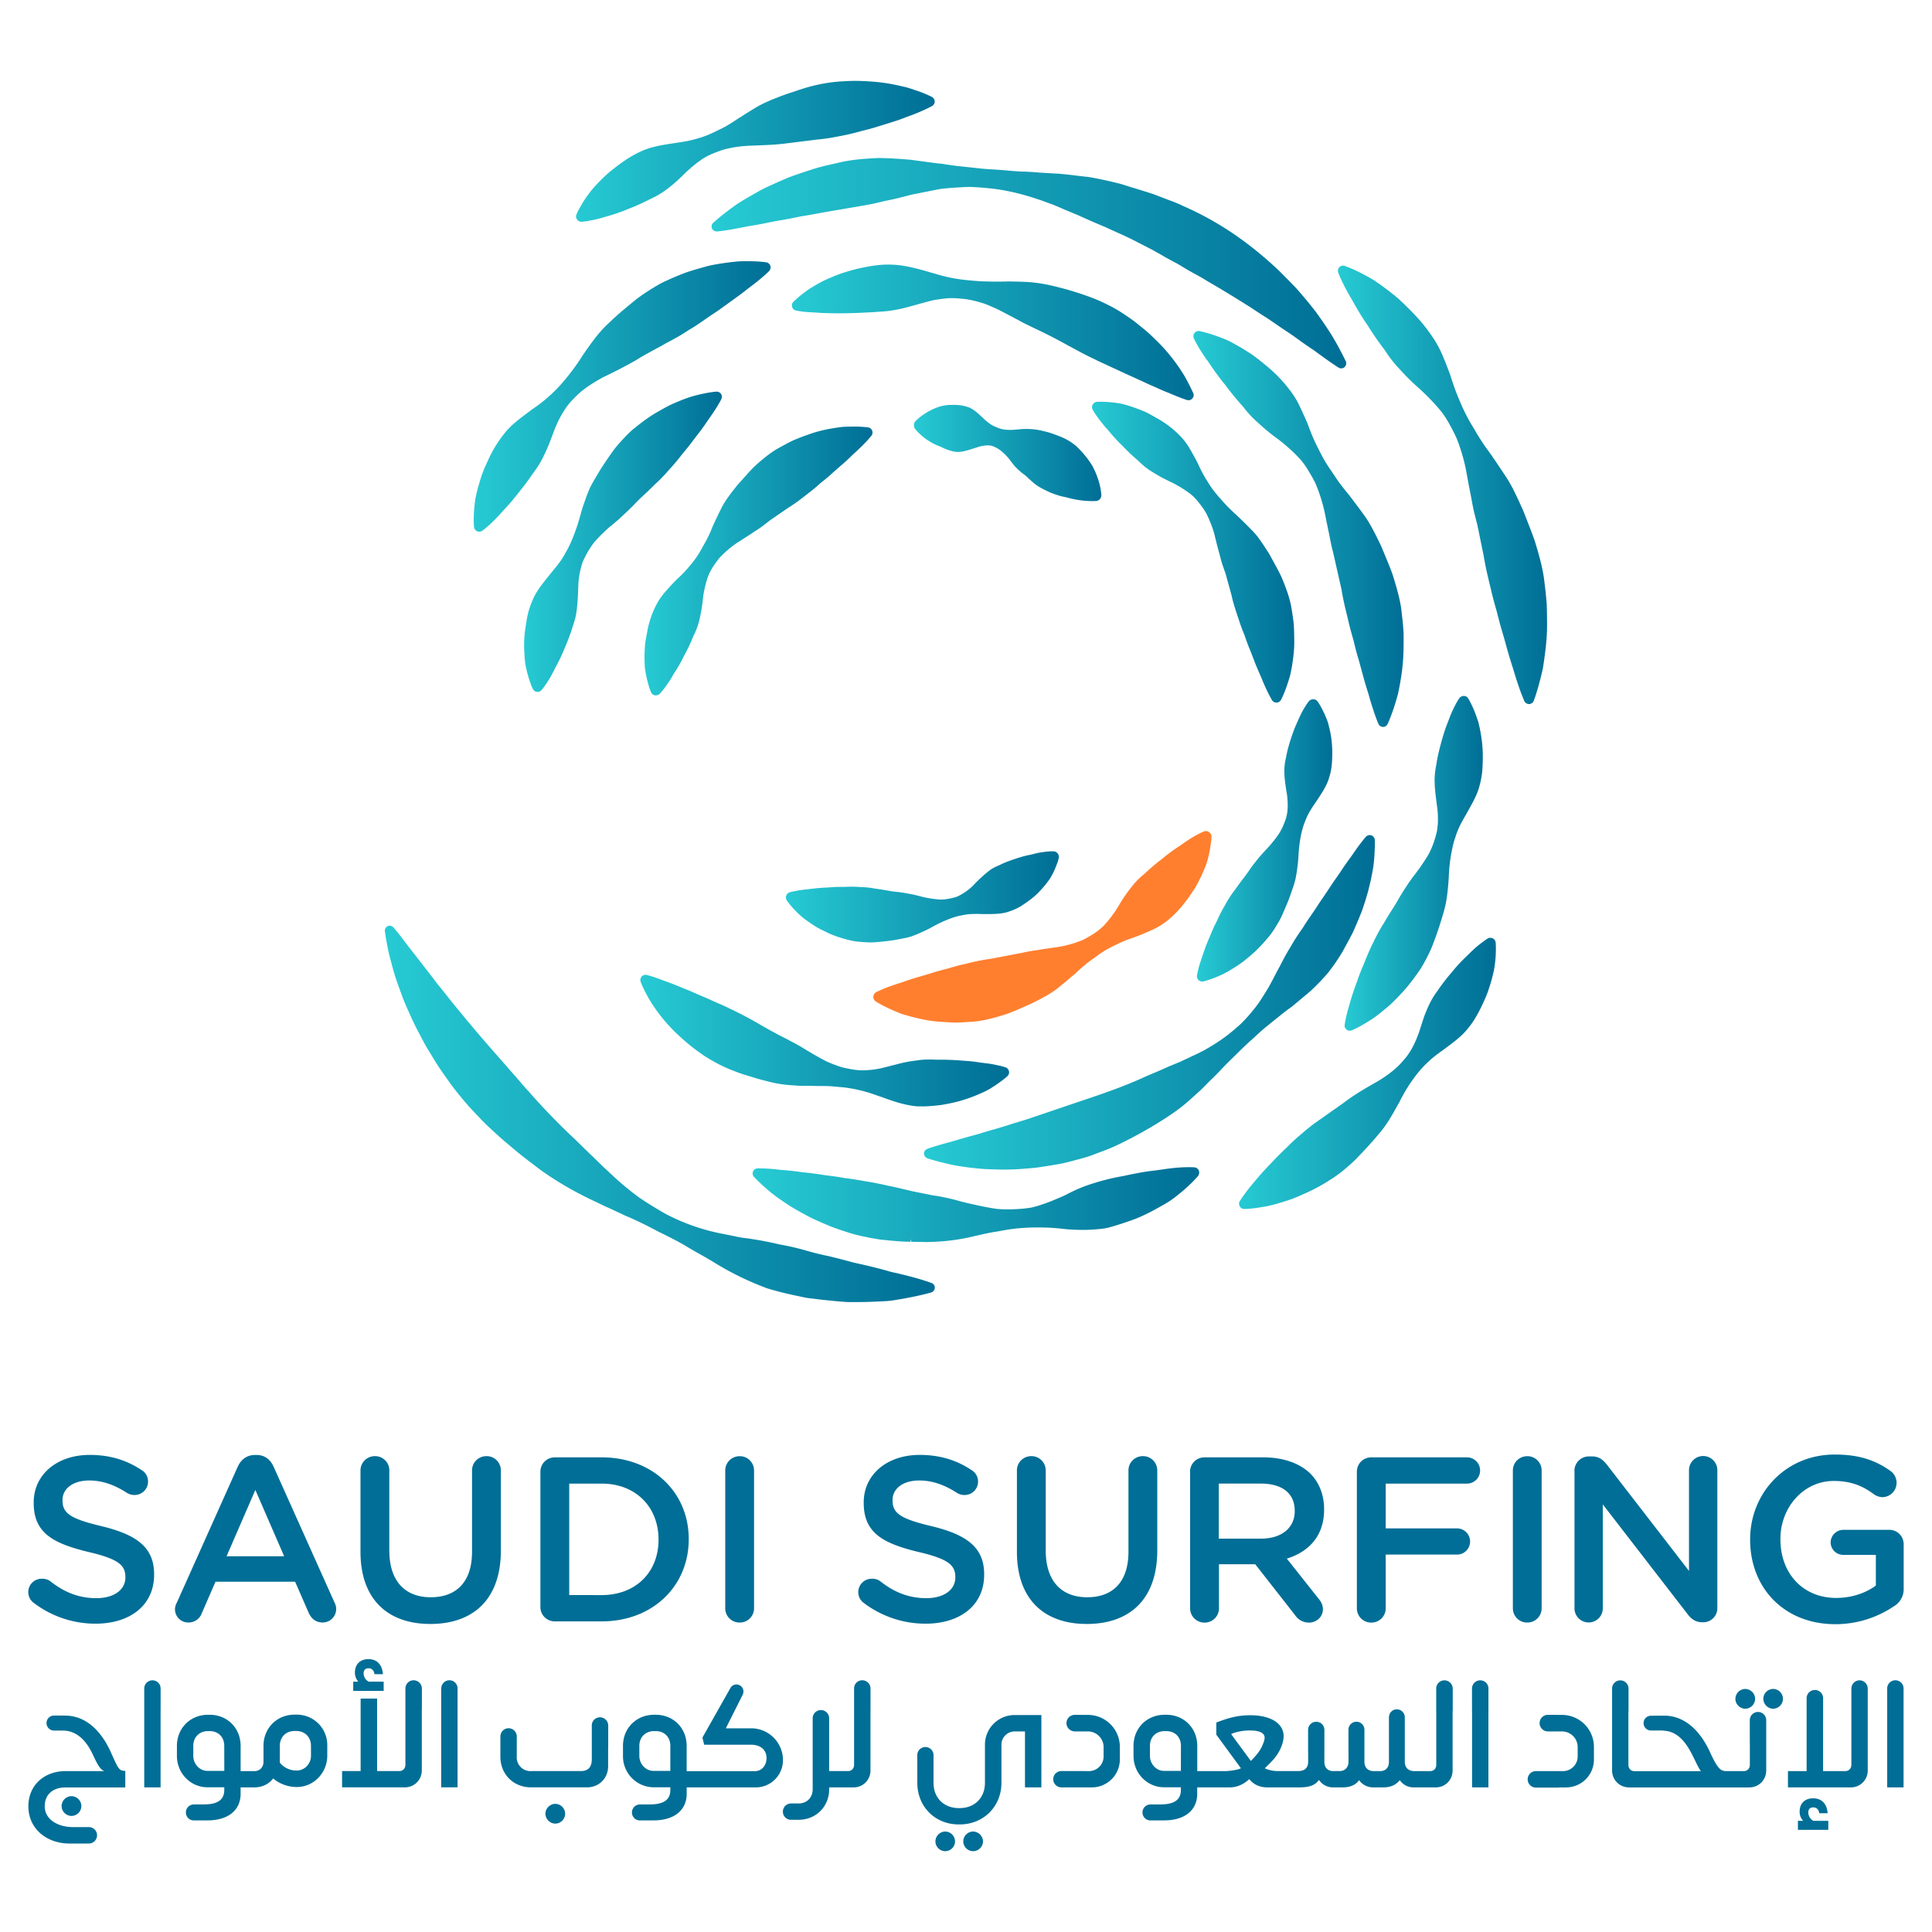
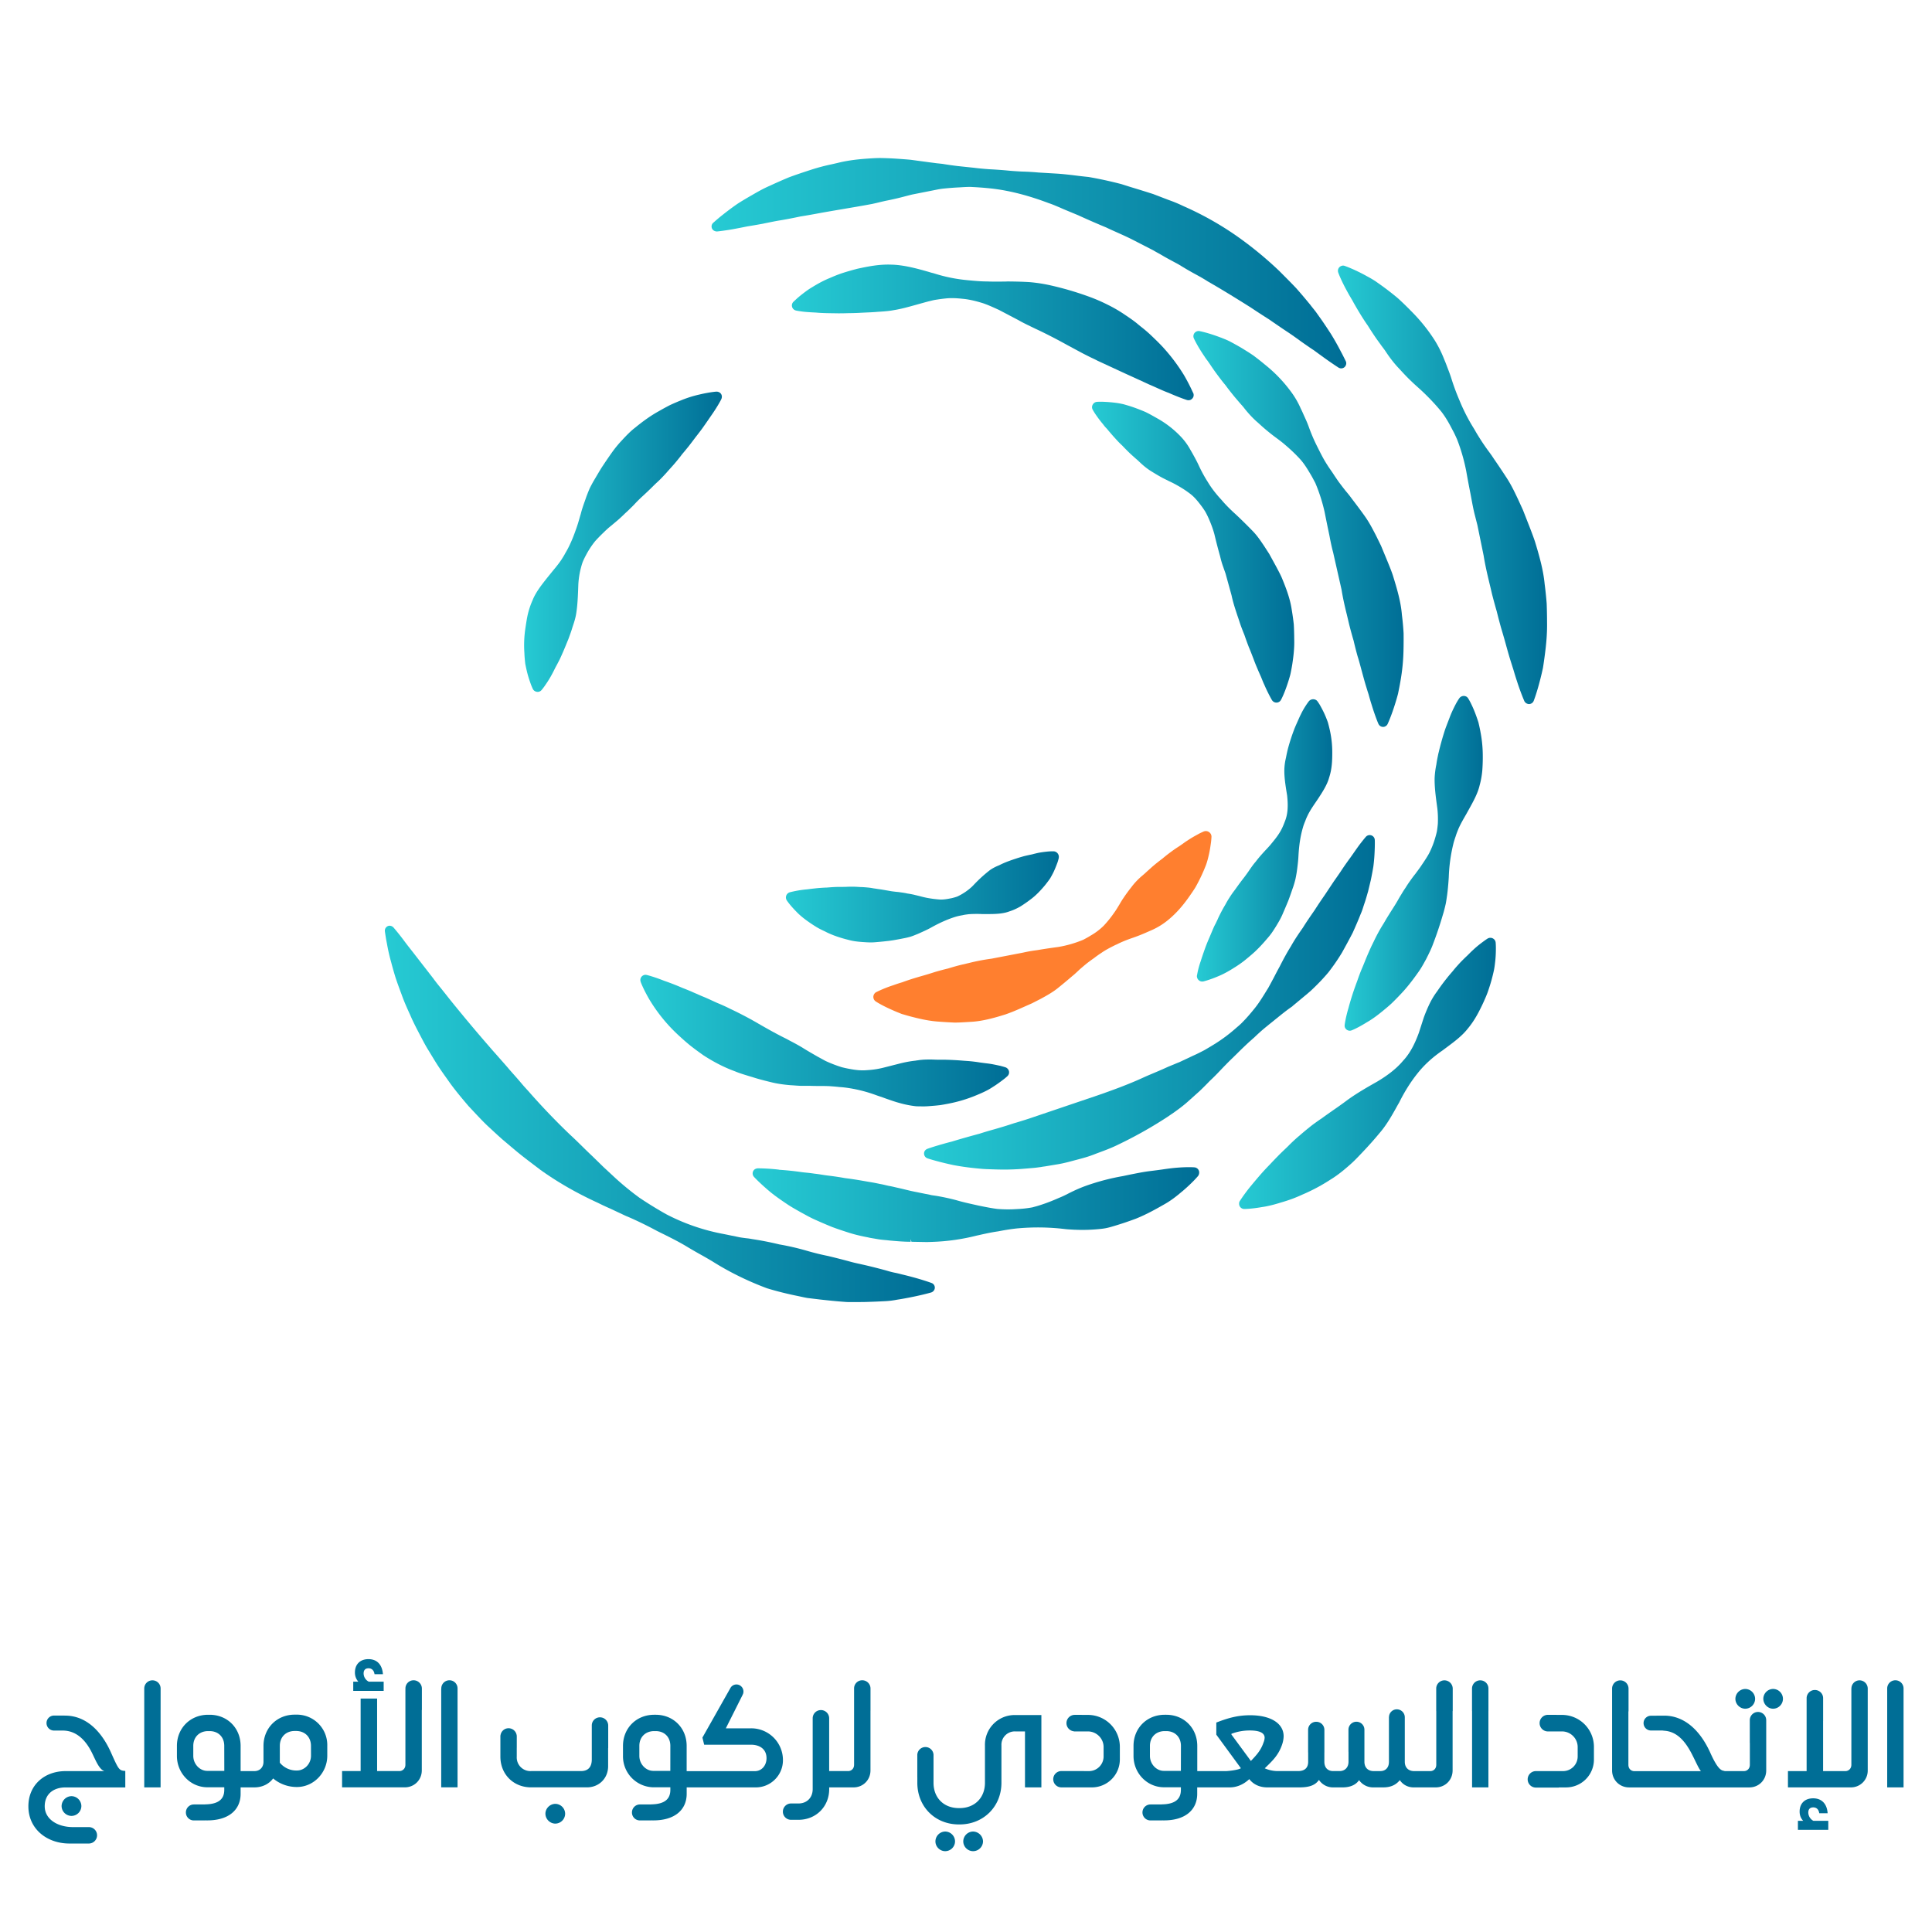
<svg xmlns="http://www.w3.org/2000/svg" xml:space="preserve" width="68" height="68">
  <linearGradient id="a" x1="292.276" x2="304.897" y1="-298.325" y2="-298.325" gradientTransform="matrix(1 0 0 -1 -272 -293)" gradientUnits="userSpaceOnUse">
    <stop offset=".005" stop-color="#26cad3" />
    <stop offset="1" stop-color="#006e96" />
  </linearGradient>
-   <path fill="url(#a)" d="M20.463 7.805h.013s.064-.004.182-.022c.104-.018.264-.044.455-.097l.114-.031c.16-.047.341-.098.532-.164.119-.043.243-.088.366-.143.134-.048.269-.108.408-.171q.12-.053.24-.114l.184-.09a3 3 0 0 0 .444-.261 5 5 0 0 0 .61-.519c.078-.075.155-.152.241-.227.161-.145.31-.261.459-.361.141-.095.303-.176.518-.255q.139-.054.274-.094.146-.037.294-.064c.202-.035.408-.058.607-.064l.123-.005c.388-.015.754-.026 1.112-.072l1.142-.142c.368-.031.708-.103 1.039-.17l.029-.007a8 8 0 0 0 .485-.124q.238-.057.46-.122l.274-.085q.285-.086.533-.169.181-.063.342-.128a4 4 0 0 0 .29-.109c.354-.141.561-.257.572-.263a.2.2 0 0 0 .073-.073.185.185 0 0 0-.077-.247 4 4 0 0 0-.589-.239q-.138-.05-.317-.102c-.111-.026-.235-.056-.367-.082a6 6 0 0 0-.896-.121 8 8 0 0 0-.521-.022c-.186 0-.376.012-.536.021a5.7 5.7 0 0 0-1.164.208c-.16.045-.321.101-.482.156l-.109.034c-.098.032-.195.068-.299.104l-.297.116c-.18.075-.392.166-.593.283-.187.113-.375.229-.554.346-.077.044-.152.095-.226.144l-.052.034q-.136.087-.271.164a5 5 0 0 1-.292.146q-.129.064-.262.123c-.161.071-.341.13-.568.189-.176.047-.37.082-.596.112l-.035.006c-.39.059-.797.118-1.139.262-.377.16-.683.374-.914.549-.127.098-.249.192-.358.289a7 7 0 0 0-.31.304 3.7 3.7 0 0 0-.447.548c-.107.157-.182.297-.241.402-.049.099-.074.158-.074.158a.2.2 0 0 0-.017.085c.009.1.091.176.188.176m0-.093v.002z" />
  <linearGradient id="b" x1="285.546" x2="304.903" y1="-332.206" y2="-332.206" gradientTransform="matrix(1 0 0 -1 -272 -293)" gradientUnits="userSpaceOnUse">
    <stop offset=".005" stop-color="#26cad3" />
    <stop offset="1" stop-color="#006e96" />
  </linearGradient>
  <path fill="url(#b)" d="M32.79 45.158c-.015-.005-.385-.146-1.04-.302l-.083-.021a3 3 0 0 0-.181-.041 3 3 0 0 1-.271-.07 18 18 0 0 0-.924-.231c-.122-.027-.25-.054-.377-.09a24 24 0 0 0-.773-.197 9 9 0 0 1-.728-.179 9 9 0 0 0-.984-.228 11 11 0 0 0-.961-.188 2 2 0 0 0-.208-.03c-.096-.013-.199-.024-.295-.047l-.511-.104a7.2 7.2 0 0 1-2.01-.696 14 14 0 0 1-.934-.575 10 10 0 0 1-.864-.707l-.405-.376-.399-.389a22 22 0 0 1-.347-.336c-.147-.144-.292-.287-.439-.421a24 24 0 0 1-1.453-1.519l-.165-.181-.166-.195-.113-.13-.212-.239c-.127-.153-.258-.297-.386-.443l-.245-.277-.098-.114a54 54 0 0 1-1.042-1.233q-.262-.317-.493-.611l-.182-.228q-.142-.172-.265-.34l-.727-.937q-.162-.204-.282-.365a8 8 0 0 0-.377-.473.19.19 0 0 0-.154-.062.176.176 0 0 0-.149.197s.013.1.044.285l.027.144c.032.172.073.388.145.639q.064.248.156.551c.063.192.139.398.226.631.083.234.194.479.297.705.105.247.234.491.379.767l.07.133q.071.135.148.265l.242.397c.138.23.291.449.457.68l.101.144c.2.275.424.543.66.819q.093.097.182.194c.184.195.374.401.583.587q.137.129.279.258l.134.12c.143.12.288.245.433.365.206.175.427.344.642.507q.132.099.266.202c.613.439 1.281.822 2.041 1.17q.21.105.416.194l.526.247.045.02.066.027q.507.221 1.02.498l.184.091c.269.133.544.271.801.422q.266.161.531.309.217.12.427.246c.582.367 1.226.687 1.92.946.3.092.612.172.958.246l.159.033c.103.022.201.045.305.063l.447.054c.294.032.573.062.835.08q.12.012.243.01l.279-.001q.134 0 .258-.003.364-.011.672-.028a3 3 0 0 0 .43-.053q.068-.01.138-.022c.663-.115 1.041-.228 1.058-.232a.19.19 0 0 0 .114-.107.173.173 0 0 0-.101-.225" />
  <linearGradient id="c" x1="315.613" x2="324.652" y1="-330.778" y2="-330.778" gradientTransform="matrix(1 0 0 -1 -272 -293)" gradientUnits="userSpaceOnUse">
    <stop offset=".005" stop-color="#26cad3" />
    <stop offset="1" stop-color="#006e96" />
  </linearGradient>
  <path fill="url(#c)" d="M52.617 33.097a.19.19 0 0 0-.258-.063s-.052.032-.142.098c-.086.064-.214.158-.354.289q-.074.066-.15.144l-.074.073a7 7 0 0 0-.253.25c-.083.092-.172.188-.252.291a7 7 0 0 0-.545.704 2.7 2.7 0 0 0-.265.43c-.07.145-.14.306-.21.496l-.175.542c-.101.274-.264.675-.556.984-.266.32-.625.563-.909.733-.322.182-.698.396-1.033.637a15 15 0 0 1-.546.39c-.124.088-.251.176-.371.265l-.062.041c-.131.091-.257.18-.377.278q-.165.132-.319.266l-.077.065a6 6 0 0 0-.358.337l-.119.114q-.11.104-.213.208-.157.16-.299.312-.144.147-.271.288c-.166.188-.309.36-.429.505-.234.291-.355.489-.365.502a.16.16 0 0 0-.022.095c0 .1.081.181.181.181h.003c.01 0 .241 0 .62-.067.193-.027.414-.081.676-.163a6 6 0 0 0 .4-.131q.17-.064.348-.146l.076-.033a6.4 6.4 0 0 0 .91-.493q.219-.133.462-.332c.172-.143.313-.266.44-.396.25-.257.544-.567.82-.903.261-.298.46-.659.653-1.008l.045-.077q.285-.576.652-1.033c.238-.298.523-.557.869-.795l.161-.12c.266-.198.538-.402.73-.649.238-.283.397-.594.534-.886l.031-.068c.054-.122.106-.238.146-.354a6 6 0 0 0 .216-.771c.021-.113.032-.216.043-.313.02-.195.021-.353.021-.46-.001-.111-.007-.172-.007-.174a.2.2 0 0 0-.026-.083" />
  <linearGradient id="d" x1="319.091" x2="326.45" y1="-310.063" y2="-310.063" gradientTransform="matrix(1 0 0 -1 -272 -293)" gradientUnits="userSpaceOnUse">
    <stop offset=".005" stop-color="#26cad3" />
    <stop offset="1" stop-color="#006e96" />
  </linearGradient>
  <path fill="url(#d)" d="M54.438 21.241a14 14 0 0 0-.072-.691c-.048-.499-.192-1-.336-1.475-.059-.181-.131-.365-.199-.542l-.227-.579-.169-.371c-.109-.229-.231-.491-.389-.737a25 25 0 0 0-.46-.688 5 5 0 0 0-.195-.279l-.047-.064a8 8 0 0 1-.226-.332c-.072-.114-.144-.227-.208-.343l-.029-.049a6.5 6.5 0 0 1-.51-.994 8 8 0 0 1-.271-.723 5 5 0 0 0-.131-.373l-.041-.108q-.046-.126-.099-.249a4 4 0 0 0-.333-.668 6 6 0 0 0-.849-1.047l-.017-.019q-.208-.21-.409-.395c-.147-.127-.297-.242-.43-.344a13 13 0 0 0-.39-.28 4 4 0 0 0-.305-.177l-.046-.026c-.429-.231-.71-.325-.721-.329a.16.16 0 0 0-.117.001.181.181 0 0 0-.11.233c.003.012.104.289.34.71q.042.078.091.159c.035.061.072.119.107.188q.104.185.229.391c.084.136.174.279.272.417q.143.23.31.472l.188.26c.054.071.111.145.161.225.133.197.264.365.404.516l.058.062c.133.145.271.294.423.436.07.069.146.136.219.202q.162.144.318.299c.196.196.361.378.503.552.159.202.283.426.393.64.062.11.115.227.165.34a6.49 6.49 0 0 1 .323 1.118q.07.397.146.778l.036.191c.035.188.071.385.119.571l.092.361.22 1.074c.056.35.135.685.212 1.003q.043.175.082.347.083.324.168.616.075.303.155.589.091.302.167.578.064.235.127.448.072.233.137.435.059.203.115.373c.145.453.264.716.27.733a.19.19 0 0 0 .163.104.18.18 0 0 0 .166-.112c.005-.013.109-.276.229-.75q.047-.18.096-.406.035-.217.068-.471c.046-.35.084-.729.077-1.145a19 19 0 0 0-.013-.656" />
  <linearGradient id="e" x1="297.047" x2="319.378" y1="-302.267" y2="-302.267" gradientTransform="matrix(1 0 0 -1 -272 -293)" gradientUnits="userSpaceOnUse">
    <stop offset=".005" stop-color="#26cad3" />
    <stop offset="1" stop-color="#006e96" />
  </linearGradient>
  <path fill="url(#e)" d="M32.062 5.625c-.181-.018-.361-.029-.54-.042a11 11 0 0 0-.536-.021c-.184 0-.371.015-.521.025-.393.03-.708.078-.988.149l-.206.047a7 7 0 0 0-.697.183l-.135.044c-.235.077-.456.151-.672.232-.241.1-.461.199-.701.309-.208.091-.397.2-.566.297l-.041.024q-.276.157-.497.298c-.272.188-.475.35-.641.483-.142.12-.217.188-.217.188a.17.17 0 0 0-.058.147c.008.089.084.159.192.159 0 0 .103-.009.288-.037.167-.022.401-.065.779-.142q.247-.039.54-.093.09-.019.186-.038c.137-.028.276-.057.434-.082q.338-.057.702-.135c.249-.039.511-.087.778-.137q.324-.057.667-.115c.345-.059.704-.118 1.074-.188q.134-.028.269-.062l.201-.047a10 10 0 0 0 .723-.167c.083-.021.169-.045.254-.063l.844-.167c.061-.013.125-.023.175-.03q.27-.03.54-.045l.144-.008c.132-.008.264-.017.399-.008.199.01.374.023.54.04.651.059 1.368.235 2.14.528.127.041.253.097.378.149l.136.06q.255.107.508.211c.405.185.717.319 1 .436.129.063.258.119.387.177.202.091.391.175.576.271l.689.354q.111.066.224.126l.152.089q.144.082.289.159l.081.044.133.071.21.127q.188.113.378.216c.154.084.306.168.451.262.537.308 1.037.619 1.502.911q.342.228.663.431.31.216.596.407c.156.101.299.204.434.3l.086.063c.162.114.313.221.453.311.266.196.482.352.633.454.152.105.238.159.242.161a.18.18 0 0 0 .166.008.18.18 0 0 0 .09-.101.17.17 0 0 0-.004-.133s-.043-.09-.129-.258l-.039-.072a9 9 0 0 0-.354-.629 18 18 0 0 0-.318-.478l-.188-.264c-.043-.063-.093-.121-.142-.183-.023-.031-.052-.062-.075-.097l-.077-.093a17 17 0 0 0-.424-.497c-.185-.197-.388-.398-.6-.611a13 13 0 0 0-1.491-1.224 11 11 0 0 0-1.882-1.056 5 5 0 0 0-.526-.218l-.534-.205q-.406-.13-.805-.25l-.312-.099c-.41-.107-.788-.188-1.161-.252q-.17-.017-.343-.038c-.274-.034-.554-.069-.835-.084l-.583-.035a9 9 0 0 0-.584-.034q-.297-.014-.592-.044a17 17 0 0 0-.549-.037 10 10 0 0 1-.563-.054l-.55-.058a12 12 0 0 1-.544-.078l-.208-.022c-.117-.016-.229-.029-.348-.046z" />
  <linearGradient id="f" x1="298.49" x2="314.207" y1="-335.397" y2="-335.397" gradientTransform="matrix(1 0 0 -1 -272 -293)" gradientUnits="userSpaceOnUse">
    <stop offset=".005" stop-color="#26cad3" />
    <stop offset="1" stop-color="#006e96" />
  </linearGradient>
  <path fill="url(#f)" d="M42.04 41.087s-.255-.025-.747.024q-.172.019-.379.05-.198.028-.421.055c-.238.028-.489.08-.756.133l-.213.045a8 8 0 0 0-1.133.284 5 5 0 0 0-.609.242q-.098.046-.197.097l-.11.055a3 3 0 0 1-.201.089l-.114.049a6 6 0 0 1-.655.239l-.168.046a3.78 3.78 0 0 1-.524.059 4.6 4.6 0 0 1-.715-.004c-.221-.028-.448-.075-.667-.12l-.057-.013c-.266-.059-.486-.107-.716-.175a8 8 0 0 0-.716-.154l-.154-.022-.008-.003q-.011-.001-.01-.002l-.518-.105c-.163-.03-.31-.068-.452-.102q-.106-.026-.211-.049l-.106-.024q-.11-.027-.211-.044l-.129-.03a3 3 0 0 0-.188-.039q-.18-.04-.36-.068l-.259-.045a12 12 0 0 0-.592-.089 10 10 0 0 0-.563-.085 6 6 0 0 1-.281-.04 4 4 0 0 0-.232-.032q-.134-.02-.26-.033a4 4 0 0 1-.214-.024 10 10 0 0 0-.757-.079l-.035-.007a7 7 0 0 0-.729-.045q-.007 0-.013.002a.2.2 0 0 0-.109.043.18.18 0 0 0-.06.125.18.18 0 0 0 .046.13c.008.01.189.207.546.509.195.164.442.333.683.493.142.091.3.178.442.258l.021.011c.153.084.313.174.486.249.181.081.367.161.568.243.207.078.42.147.621.211.208.065.43.115.645.156l.036.009c.084.018.17.029.255.045l.102.017q.12.017.246.026l.126.014c.229.021.491.044.738.044v-.091l.028.091.543.01h.004l.192-.006a7.3 7.3 0 0 0 1.556-.221l.098-.021c.227-.052.438-.097.657-.128.275-.053.505-.09.734-.11a8 8 0 0 1 1.459.011l.12.013q.126.016.252.021l.117.007c.084.002.163.006.246.006h.047c.253 0 .464-.016.651-.036.106-.011.212-.03.338-.066a11.714 11.714 0 0 0 .889-.294c.358-.144.675-.32.969-.488.275-.151.476-.318.648-.463l.03-.024c.349-.298.528-.514.535-.522a.2.2 0 0 0 .041-.104.18.18 0 0 0-.166-.204" />
  <linearGradient id="g" x1="319.325" x2="324.187" y1="-323.387" y2="-323.387" gradientTransform="matrix(1 0 0 -1 -272 -293)" gradientUnits="userSpaceOnUse">
    <stop offset=".005" stop-color="#26cad3" />
    <stop offset="1" stop-color="#006e96" />
  </linearGradient>
  <path fill="url(#g)" d="M50.574 29.262q-.03.131-.07.262a3 3 0 0 1-.207.515c-.082.15-.185.298-.281.442l-.028.041q-.091.127-.185.251a4 4 0 0 0-.166.223q-.087.12-.16.239l-.037.055q-.062.092-.116.186a4 4 0 0 0-.122.206q-.077.134-.16.263c-.097.154-.194.304-.283.456q-.05.089-.106.176a6 6 0 0 0-.303.563l-.072.146q-.141.304-.256.594-.05.124-.104.249a7 7 0 0 0-.144.387q-.07.187-.129.358a10 10 0 0 0-.185.611c-.102.345-.13.572-.131.582a.2.2 0 0 0 .008.096c.03.07.097.115.174.115a.2.2 0 0 0 .067-.015c.011-.003.217-.086.532-.283.159-.09.335-.214.552-.392.099-.082.207-.169.311-.266a9 9 0 0 0 .312-.316c.203-.211.408-.466.629-.781.104-.142.185-.292.284-.473.082-.165.171-.336.238-.52a13 13 0 0 0 .345-1.025l.03-.099q.041-.149.075-.302c.02-.102.033-.204.049-.311l.016-.132q.026-.241.041-.489a5.7 5.7 0 0 1 .16-1.169c.022-.093.052-.18.083-.271.027-.09.063-.177.097-.262.074-.169.172-.338.27-.508l.089-.16c.158-.285.323-.578.389-.871.045-.163.075-.331.092-.516q.016-.22.017-.427v-.051a4.5 4.5 0 0 0-.077-.853c-.022-.128-.05-.247-.076-.36q-.051-.157-.1-.288a4 4 0 0 0-.178-.409 2 2 0 0 0-.084-.149.2.2 0 0 0-.05-.054.193.193 0 0 0-.262.051s-.035.049-.094.149a5 5 0 0 0-.192.393c-.036.086-.07.182-.109.28-.038.101-.081.206-.118.319a10 10 0 0 0-.211.757l-.013.051c-.025.125-.054.253-.07.381a3 3 0 0 0-.061.479c-.006.307.037.636.084.983l.011.082q.03.254.018.542-.012.138-.033.269" />
  <linearGradient id="h" x1="288.673" x2="299.126" y1="-306.954" y2="-306.954" gradientTransform="matrix(1 0 0 -1 -272 -293)" gradientUnits="userSpaceOnUse">
    <stop offset=".005" stop-color="#26cad3" />
    <stop offset="1" stop-color="#006e96" />
  </linearGradient>
-   <path fill="url(#h)" d="M16.718 18.636a.18.18 0 0 0 .152.077.2.2 0 0 0 .106-.033c.009-.007.219-.157.502-.454q.062-.063.127-.137l.101-.111c.082-.087.17-.179.259-.284q.13-.152.258-.318.138-.17.286-.364.108-.143.213-.299l.073-.104c.115-.152.209-.3.29-.457q.044-.088.089-.184l.033-.072q.063-.131.119-.271l.218-.572c.137-.321.338-.727.664-1.037.288-.313.665-.544 1.025-.741.438-.209.818-.406 1.164-.604.214-.138.439-.257.655-.376q.207-.109.398-.219l.022-.012c.171-.09.333-.175.488-.269.083-.049.161-.102.236-.15l.033-.021q.104-.061.202-.122.24-.155.439-.298l.144-.099q.138-.088.271-.18l.72-.52c.109-.079.213-.159.304-.233l.108-.082q.083-.061.152-.116c.316-.246.493-.425.504-.436a.2.2 0 0 0 .048-.099.184.184 0 0 0-.152-.207 4.4 4.4 0 0 0-.639-.037l-.098-.001q-.132 0-.284.009c-.125.014-.258.026-.401.047s-.296.043-.454.074c-.123.022-.246.058-.375.093l-.215.062c-.14.041-.284.084-.431.14-.161.062-.339.135-.544.227-.091.042-.184.083-.281.134q-.135.077-.271.159c-.198.122-.374.24-.557.375-.336.273-.683.555-1.006.871-.32.289-.576.653-.825 1.006l-.064.094a8 8 0 0 1-.806 1.073 5.3 5.3 0 0 1-.986.848l-.179.135c-.289.216-.585.438-.793.708a4.3 4.3 0 0 0-.591.972l-.044.096a4 4 0 0 0-.155.369c-.054.154-.097.306-.137.445a8 8 0 0 0-.097.398 5 5 0 0 0-.042.343c-.038.411-.01.667-.009.68a.2.2 0 0 0 .033.084" />
  <linearGradient id="i" x1="304.523" x2="320.391" y1="-328.28" y2="-328.28" gradientTransform="matrix(1 0 0 -1 -272 -293)" gradientUnits="userSpaceOnUse">
    <stop offset=".005" stop-color="#26cad3" />
    <stop offset="1" stop-color="#006e96" />
  </linearGradient>
  <path fill="url(#i)" d="M43.553 37.07q.202-.202.419-.402c.059-.05.114-.103.177-.156a5 5 0 0 1 .171-.16c.114-.106.239-.206.36-.305l.186-.15c.183-.147.354-.288.541-.422l.087-.061-.002-.004.022-.017.37-.308q.126-.103.253-.214c.259-.243.452-.449.619-.648q.273-.352.481-.7c.114-.206.235-.425.374-.694.103-.23.2-.451.281-.66.047-.102.077-.203.107-.298l.037-.109q.037-.111.067-.218l.05-.173.094-.391q.055-.264.091-.484c.039-.298.045-.529.05-.684.004-.161 0-.248 0-.248a.18.18 0 0 0-.062-.128.18.18 0 0 0-.252.017s-.057.064-.156.191c-.083.103-.186.251-.315.436l-.08.113q-.126.17-.268.379-.133.204-.302.439l-.331.498q-.175.25-.354.529l-.015.021c-.136.197-.271.391-.396.593-.142.203-.29.418-.417.647-.131.21-.262.446-.398.717a11 11 0 0 0-.192.362c-.071.134-.144.271-.212.394l-.044.07c-.143.233-.291.477-.461.681a7 7 0 0 1-.297.346l-.148.153c-.05.048-.104.094-.172.152a5.6 5.6 0 0 1-.735.554q-.197.123-.398.238-.134.07-.271.137-.077.035-.149.068l-.422.199-.437.181q-.21.097-.421.185c-.141.061-.281.117-.421.181-.567.261-1.144.468-1.628.636l-2.268.768c-.199.07-.396.129-.589.188l-.091.026c-.246.083-.48.152-.706.217-.176.049-.347.099-.502.15-.377.101-.703.194-.963.274-.541.14-.86.252-.875.26a.18.18 0 0 0-.107.106.18.18 0 0 0 .109.227c.014.005.329.112.905.236q.462.09 1.057.138l.1.006c.201.007.415.016.641.016.232 0 .441-.01.641-.025l.382-.032c.088-.007.177-.021.265-.032a2 2 0 0 1 .142-.022l.408-.068c.146-.022.286-.054.428-.09l.161-.043c.229-.061.468-.118.702-.208q.103-.04.205-.078c.219-.081.444-.165.665-.274a15 15 0 0 0 1.704-.954c.264-.176.546-.369.801-.602l.376-.337q.13-.125.255-.252l.1-.103c.143-.132.277-.271.411-.413q.14-.147.283-.29.141-.136.279-.272" />
  <linearGradient id="j" x1="314.005" x2="321.407" y1="-311.616" y2="-311.616" gradientTransform="matrix(1 0 0 -1 -272 -293)" gradientUnits="userSpaceOnUse">
    <stop offset=".005" stop-color="#26cad3" />
    <stop offset="1" stop-color="#006e96" />
  </linearGradient>
  <path fill="url(#j)" d="M49.026 20.257c-.055-.167-.125-.337-.192-.501l-.226-.546-.17-.347c-.116-.225-.234-.456-.387-.675-.15-.212-.308-.422-.462-.623a4 4 0 0 0-.189-.242l-.056-.067q-.116-.148-.228-.299a9 9 0 0 1-.211-.313c-.068-.1-.14-.198-.202-.3-.12-.184-.221-.388-.318-.581l-.027-.054a6 6 0 0 1-.285-.662 4 4 0 0 0-.142-.344l-.05-.11q-.047-.11-.1-.216a3 3 0 0 0-.354-.606 5 5 0 0 0-.875-.913l-.038-.031a9 9 0 0 0-.402-.316c-.15-.104-.297-.192-.435-.277a12 12 0 0 0-.395-.219c-.105-.053-.204-.09-.29-.125l-.063-.023c-.426-.161-.701-.211-.712-.214l-.03-.003a.2.2 0 0 0-.075.017.183.183 0 0 0-.092.242c.005.01.118.265.375.638q.043.07.1.141.054.076.112.162.109.165.242.344c.088.117.181.243.281.359.097.135.204.268.319.41l.208.244c.05.055.099.109.147.173.135.17.269.314.409.442l.086.075q.183.171.395.341.107.087.221.17c.105.078.215.159.315.247.198.167.36.324.502.476.16.168.282.371.396.564.061.1.113.205.166.302a6 6 0 0 1 .328 1.024q.072.365.146.717.024.11.043.217c.032.159.066.325.109.481l.297 1.313c.049.304.115.595.185.874q.044.183.086.363.075.295.155.564.064.278.138.542c.063.197.11.388.16.568q.053.198.105.38.064.215.124.4.052.192.102.349c.129.422.236.674.244.688a.18.18 0 0 0 .164.108c.067 0 .13-.04.16-.103.004-.01.119-.251.257-.689a8 8 0 0 0 .109-.375c.027-.135.058-.281.084-.438a7 7 0 0 0 .108-1.071q.007-.291.004-.614a9 9 0 0 0-.059-.648c-.036-.461-.171-.918-.317-1.39" />
  <linearGradient id="k" x1="299.873" x2="314.01" y1="-304.701" y2="-304.701" gradientTransform="matrix(1 0 0 -1 -272 -293)" gradientUnits="userSpaceOnUse">
    <stop offset=".005" stop-color="#26cad3" />
    <stop offset="1" stop-color="#006e96" />
  </linearGradient>
  <path fill="url(#k)" d="M41.675 13.208a6.4 6.4 0 0 0-.777-1.024c-.115-.123-.246-.248-.381-.378a5 5 0 0 0-.375-.32l-.073-.06c-.15-.129-.313-.238-.486-.354l-.023-.016a5 5 0 0 0-.574-.331 6 6 0 0 0-.641-.278 11 11 0 0 0-1.382-.406 5.4 5.4 0 0 0-.741-.112 13 13 0 0 0-.639-.021l-.113-.002-.063.003c-.223.003-.43.007-.675-.003-.223 0-.443-.023-.656-.042l-.036-.004a5.5 5.5 0 0 1-1.131-.227l-.037-.012c-.069-.018-.114-.028-.173-.048-.438-.126-.901-.251-1.34-.259-.421-.014-.806.063-1.203.15l-.023.007a9 9 0 0 0-.489.142 5 5 0 0 0-.389.151l-.065.028c-.285.116-.529.27-.71.381a5 5 0 0 0-.413.318l-.142.132a.182.182 0 0 0 .095.307s.068.016.189.031c.109.017.262.028.51.04.178.017.369.021.59.024l.201.003q.189 0 .388-.007h.039q.195-.002.403-.015l.211-.01q.174-.006.353-.022l.098-.006c.15-.011.305-.022.461-.053.257-.04.517-.114.794-.191q.203-.057.417-.115l.16-.039q.073-.016.153-.027.165-.026.332-.042c.228-.021.459.004.645.024.185.024.391.071.646.151.185.064.369.15.55.232l.68.357c.146.084.293.155.433.223l.172.083c.37.172.75.369 1.133.581l.53.285q.156.08.31.156.108.048.211.103l.974.451q.467.212.848.388.132.056.253.111c.155.069.3.135.431.182.38.168.629.248.645.252a.2.2 0 0 0 .116-.004.2.2 0 0 0 .101-.096.18.18 0 0 0 .004-.14c-.01-.007-.103-.246-.326-.632" />
  <linearGradient id="l" x1="290.449" x2="297.408" y1="-312.068" y2="-312.068" gradientTransform="matrix(1 0 0 -1 -272 -293)" gradientUnits="userSpaceOnUse">
    <stop offset=".005" stop-color="#26cad3" />
    <stop offset="1" stop-color="#006e96" />
  </linearGradient>
  <path fill="url(#l)" d="M25.218 13.784c-.009 0-.235.015-.601.102a4 4 0 0 0-.665.212q-.176.07-.371.16a9 9 0 0 0-.397.217c-.255.14-.523.326-.838.584-.151.115-.288.26-.41.388l-.038.042a4 4 0 0 0-.338.406q-.171.24-.337.491c-.088.13-.167.27-.249.407l-.068.115q-.078.134-.151.281a7 7 0 0 0-.119.298l-.048.139c-.054.15-.108.305-.147.463l-.022.072c-.05.179-.099.347-.161.51a5 5 0 0 1-.223.543 3 3 0 0 1-.137.253c-.042.083-.094.163-.145.243-.09.135-.199.265-.303.391l-.169.209c-.207.26-.422.528-.536.816q-.108.241-.17.506c-.035.156-.057.312-.083.48a4 4 0 0 0-.035.873c.004.133.017.255.03.375q.032.162.065.298c.047.187.101.338.134.43.038.1.065.155.065.155a.2.2 0 0 0 .047.063.2.2 0 0 0 .123.046.18.18 0 0 0 .142-.067s.04-.046.105-.136c.058-.085.147-.211.237-.376q.069-.125.139-.27.077-.14.158-.3.114-.243.228-.526l.076-.185.008-.022c.047-.129.096-.259.134-.391.048-.143.101-.297.129-.464.053-.315.065-.665.078-1.036l.001-.022a3 3 0 0 1 .081-.535c.023-.086.046-.175.078-.257a3 3 0 0 1 .12-.245 3 3 0 0 1 .304-.463c.115-.131.247-.259.374-.382l.032-.029q.077-.073.162-.139l.282-.238c.071-.066.142-.13.211-.2q.106-.094.201-.191.086-.081.164-.167.105-.11.217-.215.201-.183.387-.367.08-.081.164-.158.105-.096.198-.196.098-.102.186-.205l.142-.158c.119-.132.214-.252.301-.361.04-.058.086-.108.137-.17l.142-.174q.13-.167.242-.318.124-.157.231-.302.152-.214.273-.392l.09-.13c.205-.298.307-.503.313-.517a.2.2 0 0 0 .019-.091c-.001-.098-.083-.173-.189-.173" />
  <linearGradient id="m" x1="294.532" x2="307.512" y1="-329.623" y2="-329.623" gradientTransform="matrix(1 0 0 -1 -272 -293)" gradientUnits="userSpaceOnUse">
    <stop offset=".005" stop-color="#26cad3" />
    <stop offset="1" stop-color="#006e96" />
  </linearGradient>
  <path fill="url(#m)" d="M22.834 35.142a5.7 5.7 0 0 0 1.058 1.306l.076.069q.156.144.331.286c.137.108.287.218.464.343.364.236.736.427 1.106.561.163.069.333.118.5.17l.122.036c.215.07.436.125.642.175.196.051.42.084.684.107l.104.006q.119.01.242.016l.34.001q.156.005.31.005.182-.001.36.005.161.01.321.026l.049.006q.134.008.268.027a5 5 0 0 1 1.007.252q.106.039.212.072l.164.06c.152.052.306.108.45.146a3.5 3.5 0 0 0 .611.121l.207.003h.072c.095-.001.191-.011.285-.018q.135-.01.271-.026.084-.013.17-.029l.09-.017a5 5 0 0 0 .911-.26c.311-.123.516-.222.665-.322.166-.103.295-.201.394-.276.091-.07.136-.115.139-.117a.2.2 0 0 0 .048-.074c.015-.046.013-.097-.01-.141s-.061-.08-.108-.095c0 0-.062-.021-.19-.054-.114-.023-.265-.061-.459-.084q-.12-.014-.255-.033a5 5 0 0 0-.427-.051q-.109-.007-.228-.017a10 10 0 0 0-.619-.029q-.136.002-.28-.001a4 4 0 0 0-.445.001q-.046.005-.091.008l-.142.02q-.01-.001-.019.004a4 4 0 0 0-.571.104l-.57.145a3 3 0 0 1-.583.087c-.188.017-.372 0-.591-.041a4 4 0 0 1-.292-.063 4.629 4.629 0 0 1-.571-.22l-.282-.154c-.177-.102-.364-.208-.547-.324a8 8 0 0 0-.422-.232l-.121-.066c-.344-.168-.67-.353-.987-.535l-.035-.021a13 13 0 0 0-.962-.503 6 6 0 0 0-.461-.209l-.155-.071q-.142-.066-.283-.127a5 5 0 0 1-.259-.111l-.148-.063c-.09-.043-.183-.078-.272-.115l-.107-.042a9 9 0 0 0-.641-.249c-.359-.143-.598-.201-.612-.205l-.042-.006a.2.2 0 0 0-.063.013.183.183 0 0 0-.108.232c-.001.006.082.232.285.588" />
  <linearGradient id="n" x1="314.128" x2="318.892" y1="-322.579" y2="-322.579" gradientTransform="matrix(1 0 0 -1 -272 -293)" gradientUnits="userSpaceOnUse">
    <stop offset=".005" stop-color="#26cad3" />
    <stop offset="1" stop-color="#006e96" />
  </linearGradient>
  <path fill="url(#n)" d="m42.315 34.547.041-.004c.006-.003.206-.048.509-.177.154-.062.327-.151.53-.278l.02-.013c.091-.056.188-.118.282-.188.097-.069.192-.15.305-.245.2-.165.401-.371.616-.628.109-.12.196-.254.287-.4.083-.136.169-.278.236-.436q.099-.226.201-.473c.049-.129.097-.265.142-.398l.034-.096q.042-.126.076-.263.029-.134.05-.274l.014-.104c.018-.146.036-.292.043-.442.022-.398.073-.719.16-1.011.022-.08.054-.158.083-.228.025-.073.06-.147.095-.218.075-.148.169-.288.264-.427l.084-.124c.16-.244.326-.498.396-.759.099-.301.108-.597.108-.871a3.6 3.6 0 0 0-.077-.752 5 5 0 0 0-.078-.316 4 4 0 0 0-.099-.251c-.062-.143-.125-.255-.179-.354-.051-.084-.084-.128-.086-.131-.012-.015-.022-.023-.031-.034a.2.2 0 0 0-.273.029s-.034.043-.094.132c-.05.076-.123.192-.192.338-.038.073-.072.156-.111.241-.037.084-.079.174-.116.27a7 7 0 0 0-.21.638q-.045.164-.083.369a2 2 0 0 0-.057.41c-.007.26.036.54.084.837l.013.08c.043.392.021.672-.079.916-.044.12-.107.277-.204.424-.08.126-.179.247-.275.363l-.023.029q-.087.101-.182.199-.081.088-.16.177-.084.097-.159.193l-.015.021q-.075.086-.136.171c-.061.085-.08.114-.119.171q-.073.105-.15.208-.144.184-.274.366-.049.07-.1.137a3 3 0 0 0-.152.221 3 3 0 0 0-.14.237l-.073.125a6 6 0 0 0-.185.36c-.023.059-.054.115-.079.171-.03.058-.059.111-.084.17l-.02.045-.118.28a8 8 0 0 0-.127.306 15 15 0 0 0-.172.495l-.008.03a3 3 0 0 0-.136.513.13.13 0 0 0 0 .073c.018.087.096.15.183.15m0-.099v.007z" />
  <path fill="#ff7f2f" d="m36.323 35.313.301-.154c.185-.101.396-.215.588-.365q.272-.218.527-.438c.064-.05.125-.107.185-.163l.072-.068q.126-.11.25-.212.129-.1.26-.191.126-.098.262-.186c.151-.106.315-.188.488-.275l.056-.024c.161-.082.347-.158.583-.238a6 6 0 0 0 .486-.194l.117-.051a2.5 2.5 0 0 0 .537-.311c.277-.212.528-.478.769-.812l.037-.052c.085-.122.167-.237.24-.358a6 6 0 0 0 .367-.78c.037-.1.061-.194.081-.276l.012-.051c.045-.188.065-.345.084-.478.013-.118.015-.183.015-.183a.2.2 0 0 0-.015-.081.2.2 0 0 0-.256-.107s-.061.025-.165.077l-.021.012c-.102.056-.239.129-.396.235a2 2 0 0 0-.13.089q-.068.049-.137.096c-.097.063-.199.129-.302.207a5 5 0 0 0-.304.239 7 7 0 0 0-.348.277l-.205.184q-.068.065-.143.128a2.5 2.5 0 0 0-.361.368l-.039.051a6 6 0 0 0-.284.39q-.067.1-.129.209c-.059.096-.117.197-.184.289a4 4 0 0 1-.373.465 2.2 2.2 0 0 1-.465.351c-.085.054-.174.101-.257.145a4.008 4.008 0 0 1-.883.254q-.32.042-.626.092a3 3 0 0 1-.188.029 5 5 0 0 0-.417.076l-1.117.215a7 7 0 0 0-.793.152l-.258.06c-.166.04-.326.087-.476.133a9 9 0 0 0-.461.123q-.239.078-.46.14-.183.052-.349.104-.186.06-.346.119a5 5 0 0 0-.304.1 4.5 4.5 0 0 0-.604.244.17.17 0 0 0-.071.063q-.046.069-.03.145.016.078.082.122c.009.007.212.141.587.304.094.044.202.085.323.135.119.034.245.073.382.107.286.073.596.144.939.165q.256.02.542.032h.006c.183 0 .366-.014.569-.026.409-.021.832-.14 1.228-.265a7 7 0 0 0 .479-.191zm-2.715.585" />
  <linearGradient id="o" x1="310.435" x2="317.555" y1="-312.434" y2="-312.434" gradientTransform="matrix(1 0 0 -1 -272 -293)" gradientUnits="userSpaceOnUse">
    <stop offset=".005" stop-color="#26cad3" />
    <stop offset="1" stop-color="#006e96" />
  </linearGradient>
  <path fill="url(#o)" d="M38.914 15.044q.053.052.104.118c.07.081.142.167.232.265.077.085.158.173.246.252q.135.144.295.297l.173.156q.078.064.149.134c.133.126.253.223.38.304l.053.033c.122.075.251.154.391.227l.205.103q.145.066.286.146c.181.101.333.201.466.304.145.11.263.257.372.4q.085.11.157.227.068.121.125.252.128.293.195.542.07.296.146.576c.018.062.032.122.051.184.029.122.063.251.106.369l.09.256.211.766c.052.248.129.478.202.7q.046.132.088.263c.05.151.109.298.164.435q.073.214.153.421c.061.142.112.28.164.412q.062.17.127.321.072.171.137.314c.041.099.075.191.115.274.145.333.265.534.271.545a.185.185 0 0 0 .158.089c.067 0 .13-.036.16-.096.007-.01.115-.209.233-.573.032-.094.064-.197.096-.317q.037-.167.069-.363c.041-.275.079-.573.068-.892a10 10 0 0 0-.015-.512 9 9 0 0 0-.075-.532c-.057-.383-.204-.765-.354-1.125-.062-.138-.136-.272-.205-.403l-.232-.423-.183-.283c-.114-.169-.231-.345-.381-.502a18 18 0 0 0-.619-.61l-.073-.066a6 6 0 0 1-.219-.214 4 4 0 0 1-.204-.225 4 4 0 0 1-.197-.226 3.4 3.4 0 0 1-.299-.426l-.034-.053a5 5 0 0 1-.277-.522c-.069-.148-.148-.288-.223-.424l-.065-.112a2.2 2.2 0 0 0-.346-.472 3.5 3.5 0 0 0-.832-.64l-.058-.033c-.118-.066-.235-.133-.353-.188a7 7 0 0 0-.399-.156c-.127-.045-.249-.08-.363-.113a3 3 0 0 0-.258-.048l-.056-.007a5 5 0 0 0-.451-.033h-.023c-.095 0-.148.004-.148.004a.2.2 0 0 0-.076.022.2.2 0 0 0-.09.113.18.18 0 0 0 .016.142s.029.055.09.148c.061.088.148.215.271.359q.04.056.093.116" />
  <linearGradient id="p" x1="294.685" x2="302.708" y1="-312.744" y2="-312.744" gradientTransform="matrix(1 0 0 -1 -272 -293)" gradientUnits="userSpaceOnUse">
    <stop offset=".005" stop-color="#26cad3" />
    <stop offset="1" stop-color="#006e96" />
  </linearGradient>
-   <path fill="url(#p)" d="M26.568 16.405c-.11.107-.215.222-.315.335l-.303.337-.189.241c-.124.164-.25.335-.351.528q-.144.287-.273.565a3 3 0 0 0-.091.206l-.035.088a5 5 0 0 1-.272.529 3.5 3.5 0 0 1-.484.708c-.105.13-.23.263-.396.416-.118.11-.224.226-.325.339l-.084.094a2.3 2.3 0 0 0-.333.465 3.3 3.3 0 0 0-.335.968l-.007.042c-.027.14-.054.271-.069.406a6 6 0 0 0-.021.419q0 .199.01.37c.007.101.024.188.038.266l.009.042c.034.176.078.321.111.431.034.103.058.158.058.158a.186.186 0 0 0 .174.117.2.2 0 0 0 .138-.058q.002.001.116-.136c.062-.081.153-.202.249-.353q.038-.058.077-.127.036-.064.077-.13.088-.131.174-.284.087-.154.164-.313.096-.172.185-.363c.032-.063.058-.13.087-.196q.038-.098.086-.195c.075-.161.127-.302.164-.444l.008-.036a5 5 0 0 0 .12-.677c.012-.104.022-.208.043-.312.038-.199.081-.37.134-.526a1.9 1.9 0 0 1 .252-.468c.05-.075.106-.148.159-.216a3.675 3.675 0 0 1 .637-.544q.25-.157.488-.313l.14-.094a3 3 0 0 0 .321-.224l.207-.16.642-.441c.219-.133.414-.283.602-.429q.094-.075.191-.148.185-.149.345-.295a7 7 0 0 0 .337-.278c.111-.104.22-.197.324-.288q.134-.114.254-.224c.087-.08.168-.16.242-.231q.119-.105.212-.198c.258-.246.402-.425.412-.438a.15.15 0 0 0 .034-.082.18.18 0 0 0-.152-.211c-.007-.001-.191-.029-.507-.029l-.108.001a5 5 0 0 0-.313.013c-.111.015-.231.03-.357.054a4.6 4.6 0 0 0-.846.222q-.223.078-.464.178c-.154.069-.304.15-.468.242-.336.17-.641.427-.923.681" />
  <linearGradient id="q" x1="299.662" x2="309.269" y1="-324.564" y2="-324.564" gradientTransform="matrix(1 0 0 -1 -272 -293)" gradientUnits="userSpaceOnUse">
    <stop offset=".005" stop-color="#26cad3" />
    <stop offset="1" stop-color="#006e96" />
  </linearGradient>
  <path fill="url(#q)" d="M37.059 29.963q-.035-.001-.134.004a4 4 0 0 0-.363.047q-.113.024-.24.058-.126.025-.265.058a7 7 0 0 0-.577.187 3 3 0 0 0-.31.136c-.102.041-.22.095-.334.177a5 5 0 0 0-.572.523l-.052.053a2 2 0 0 1-.521.35 2 2 0 0 1-.202.058c-.131.024-.271.056-.427.045a4 4 0 0 1-.449-.06 4 4 0 0 1-.252-.061l-.203-.049a3 3 0 0 0-.22-.04 2 2 0 0 0-.22-.038 2 2 0 0 0-.178-.022c-.081-.009-.156-.017-.236-.033-.138-.023-.275-.05-.407-.066q-.078-.013-.152-.023a2 2 0 0 0-.235-.032 3 3 0 0 0-.227-.014l-.15-.009a4 4 0 0 0-.365.002q-.07.002-.138.002h-.066q-.068 0-.134.002a7 7 0 0 0-.32.021c-.1.002-.197.01-.303.017q-.146.015-.276.03c-.039.007-.076.009-.112.015a3.815 3.815 0 0 0-.623.105.19.19 0 0 0-.104.284c.004.007.11.168.331.391.107.114.25.236.439.367q.132.094.29.19c.091.054.192.102.299.152l.033.018c.221.109.482.2.792.276.154.043.312.059.461.071.104.007.208.015.314.015q.084 0 .166-.008.24-.019.487-.049c.127-.016.252-.04.381-.064l.112-.022q.125-.023.255-.06c.083-.026.164-.062.249-.095l.087-.039c.127-.057.259-.116.386-.187.313-.175.601-.3.876-.384q.108-.03.225-.049c.072-.019.147-.026.219-.036a4 4 0 0 1 .478-.005h.174c.293 0 .555-.008.778-.093q.203-.064.405-.183c.132-.085.237-.158.325-.226.225-.162.403-.366.521-.506q.1-.123.188-.25.067-.116.12-.223c.064-.137.109-.26.142-.348a2 2 0 0 0 .039-.14l.004-.041a.195.195 0 0 0-.188-.199z" />
  <linearGradient id="r" x1="304.165" x2="310.764" y1="-308.942" y2="-308.942" gradientTransform="matrix(1 0 0 -1 -272 -293)" gradientUnits="userSpaceOnUse">
    <stop offset=".005" stop-color="#26cad3" />
    <stop offset="1" stop-color="#006e96" />
  </linearGradient>
-   <path fill="url(#r)" d="M37.55 17.509a3.3 3.3 0 0 0 .901.128h.002l.107-.003h.024a.203.203 0 0 0 .179-.219l-.012-.108c-.009-.064-.022-.164-.056-.286a3 3 0 0 0-.142-.408c-.034-.072-.07-.153-.115-.234-.045-.073-.1-.148-.155-.227a3.7 3.7 0 0 0-.402-.449 2 2 0 0 0-.583-.345q-.16-.063-.326-.12a4 4 0 0 0-.287-.074l-.063-.016a2.5 2.5 0 0 0-.774-.035c-.289.032-.49.023-.666-.033a1 1 0 0 1-.148-.06 1 1 0 0 1-.133-.064 2 2 0 0 1-.265-.208l-.083-.077c-.157-.147-.319-.298-.509-.351-.229-.078-.438-.069-.618-.067a1.4 1.4 0 0 0-.503.112 2.2 2.2 0 0 0-.699.453.22.22 0 0 0-.012.28s.026.036.09.104a2.1 2.1 0 0 0 .78.512q.054.022.099.045c.036.018.069.032.12.052.125.046.266.096.424.096l.065-.003c.167-.019.364-.084.571-.15l.038-.013c.167-.052.406-.104.578-.023q.242.094.487.373a1 1 0 0 1 .088.11l.125.161a2.126 2.126 0 0 0 .344.322q.066.048.123.1.11.105.22.2c.148.13.31.212.475.292.138.069.292.127.504.188.072.015.145.033.207.045" />
  <g fill="#006e96">
-     <path d="M1.197 56.423a.47.47 0 0 1 .281-.856.46.46 0 0 1 .296.09c.479.377.989.593 1.615.593.627 0 1.024-.297 1.024-.726v-.019c0-.409-.232-.633-1.305-.882-1.228-.299-1.922-.66-1.922-1.724v-.017c0-.988.826-1.674 1.972-1.674.726 0 1.31.191 1.831.537a.46.46 0 0 1 .221.404c0 .263-.214.47-.478.47a.5.5 0 0 1-.264-.075c-.445-.287-.875-.436-1.327-.436-.593 0-.941.305-.941.685v.018c0 .444.264.643 1.376.906 1.223.297 1.848.735 1.848 1.69v.019c0 1.078-.849 1.722-2.062 1.722a3.58 3.58 0 0 1-2.165-.725M6.225 56.406l2.143-4.784c.117-.254.322-.412.61-.412h.048c.291 0 .489.158.604.412l2.145 4.784a.474.474 0 0 1-.421.7c-.239 0-.405-.141-.495-.354l-.472-1.081H7.585L7.1 56.786a.49.49 0 0 1-.471.32.464.464 0 0 1-.47-.47.5.5 0 0 1 .066-.23m3.777-1.63-1.014-2.335-1.014 2.335zM12.688 54.617v-2.861c0-.281.225-.505.513-.505a.5.5 0 0 1 .502.505v2.819c0 1.073.551 1.643 1.459 1.643.899 0 1.452-.537 1.452-1.601v-2.861c0-.281.221-.505.512-.505.28 0 .503.224.503.505v2.813c0 1.723-.974 2.589-2.483 2.589-1.499-.001-2.458-.867-2.458-2.541M19.02 51.805c0-.288.225-.511.512-.511h1.642c1.814 0 3.067 1.246 3.067 2.869v.019c0 1.625-1.251 2.885-3.067 2.885h-1.642a.504.504 0 0 1-.512-.512zm2.154 4.337c1.212 0 2.004-.815 2.004-1.945v-.015c0-1.131-.792-1.964-2.004-1.964h-1.139v3.923zM25.526 51.758c0-.281.224-.505.512-.505.279 0 .502.224.502.505v4.848a.5.5 0 0 1-.502.502.5.5 0 0 1-.512-.502zM30.408 56.423a.471.471 0 0 1 .28-.856.46.46 0 0 1 .298.09c.478.377.989.593 1.615.593s1.023-.297 1.023-.726v-.019c0-.409-.23-.633-1.302-.882-1.229-.299-1.922-.66-1.922-1.724v-.017c0-.988.825-1.674 1.97-1.674.725 0 1.311.191 1.83.537a.472.472 0 0 1-.255.874.47.47 0 0 1-.263-.075c-.445-.287-.874-.436-1.329-.436-.593 0-.938.305-.938.685v.018c0 .444.263.643 1.376.906 1.22.297 1.848.735 1.848 1.69v.019c0 1.078-.848 1.722-2.062 1.722a3.6 3.6 0 0 1-2.169-.725M41.885 51.805c0-.288.225-.511.512-.511h2.063c.726 0 1.294.215 1.666.577.305.313.478.742.478 1.247v.015c0 .924-.534 1.485-1.312 1.725l1.106 1.395c.099.121.164.23.164.387 0 .281-.239.47-.486.47a.58.58 0 0 1-.494-.263l-1.401-1.79h-1.278v1.551a.5.5 0 0 1-.503.502.503.503 0 0 1-.512-.502v-4.802h-.003zm2.497 2.35c.727 0 1.188-.38 1.188-.967v-.015c0-.619-.447-.956-1.196-.956h-1.477v1.938zM47.757 51.805c0-.288.222-.511.512-.511h3.364a.462.462 0 0 1 0 .924h-2.861v1.577h2.488a.461.461 0 1 1 0 .921h-2.488v1.891a.5.5 0 0 1-.503.502.5.5 0 0 1-.512-.502zM53.248 51.758c0-.281.222-.505.51-.505.279 0 .503.224.503.505v4.848a.5.5 0 0 1-.503.502.5.5 0 0 1-.51-.502zM55.414 51.772c0-.281.223-.511.512-.511h.108c.249 0 .388.122.527.295l2.886 3.735v-3.545a.498.498 0 0 1 .998 0v4.848a.493.493 0 0 1-.495.504h-.041c-.238 0-.389-.122-.526-.305l-2.97-3.844v3.663a.496.496 0 0 1-.494.493.497.497 0 0 1-.502-.493v-4.841h-.003zM61.599 54.196v-.015c0-1.618 1.237-2.986 2.978-2.986.866 0 1.443.206 1.97.584a.51.51 0 0 1 .206.412.504.504 0 0 1-.501.504.55.55 0 0 1-.313-.114c-.37-.273-.775-.456-1.4-.456-1.064 0-1.874.934-1.874 2.038v.019c0 1.187.784 2.06 1.963 2.06.545 0 1.039-.172 1.396-.435v-1.081h-1.138a.443.443 0 0 1-.454-.437.45.45 0 0 1 .454-.444h1.607c.288 0 .51.223.51.511v1.542a.7.7 0 0 1-.354.644 3.67 3.67 0 0 1-2.052.624c-1.811-.001-2.998-1.287-2.998-2.97M35.792 54.617v-2.861c0-.281.224-.505.51-.505.281 0 .504.224.504.505v2.819c0 1.073.554 1.643 1.46 1.643.898 0 1.452-.537 1.452-1.601v-2.861c0-.281.222-.505.512-.505.279 0 .502.224.502.505v2.813c0 1.723-.973 2.589-2.483 2.589-1.499-.001-2.457-.867-2.457-2.541" />
-   </g>
+     </g>
  <g fill="#006e96">
    <path d="M2.168 63.565c0 .195.161.349.351.349a.35.35 0 0 0 .345-.349.353.353 0 0 0-.345-.346.354.354 0 0 0-.351.346M10.425 60.35h-.054c-.626 0-1.097.474-1.097 1.1v.56c0 .192-.13.327-.32.327h-.485v-.887c0-.626-.465-1.096-1.09-1.096h-.055c-.625 0-1.097.47-1.097 1.096v.353c0 .608.477 1.098 1.062 1.103h.605v.09c0 .303-.173.505-.675.512l-.01.003h-.388a.28.28 0 0 0-.278.284c0 .153.125.278.278.278h.394l.02-.002c.806.021 1.234-.368 1.234-.934v-.227h.266v-.001l.004.001h.214c.279 0 .516-.12.661-.315.225.191.519.302.835.302.591 0 1.07-.501 1.07-1.101v-.346a1.07 1.07 0 0 0-1.094-1.1m-2.53 1.979h-.601c-.261 0-.491-.239-.491-.527v-.353c0-.311.216-.52.521-.52h.054c.305 0 .515.208.515.52zm3.051-.534c0 .29-.23.521-.496.521a.75.75 0 0 1-.601-.275v-.591c0-.314.215-.525.521-.525h.054c.305 0 .521.21.521.525zM13.504 59.189h-.525a.33.33 0 0 1-.181-.286c0-.127.064-.185.174-.185.111 0 .191.073.21.208h.296c-.027-.35-.221-.53-.509-.53-.302 0-.477.191-.477.471 0 .138.05.241.12.322h-.179v.324h1.071zM19.547 63.49c-.19 0-.35.16-.35.345 0 .19.16.35.35.35a.35.35 0 0 0 .344-.35.35.35 0 0 0-.344-.345M26.428 60.831h-.881l.58-1.156.012-.023q.003-.007.005-.016l.011-.022a.25.25 0 0 0-.115-.295.243.243 0 0 0-.334.097l-.008.016h-.001l-.974 1.725.061.251h1.646c.314 0 .549.159.549.475 0 .25-.165.456-.413.456h-2.398v-.889c0-.626-.464-1.096-1.09-1.096h-.054c-.626 0-1.097.47-1.097 1.096v.354a1.09 1.09 0 0 0 1.063 1.103h.604v.09c0 .302-.172.503-.674.511l-.01.003h-.388a.28.28 0 0 0-.279.285c0 .153.125.277.279.277h.392l.021-.002c.806.021 1.234-.368 1.234-.934v-.227h2.436c.525 0 .952-.43.952-.954a1.117 1.117 0 0 0-1.129-1.125m-2.835 1.498h-.599c-.262 0-.491-.239-.491-.527v-.353c0-.311.216-.52.522-.52h.054c.305 0 .515.208.515.52zM34.248 64.464a.35.35 0 0 0-.344.346c0 .191.16.345.344.345a.35.35 0 0 0 .351-.345.356.356 0 0 0-.351-.346M33.268 64.464a.35.35 0 0 0-.344.346c0 .191.159.345.344.345a.347.347 0 0 0 .346-.345.35.35 0 0 0-.346-.346M34.667 61.433v1.316c0 .53-.365.89-.891.89h-.028c-.527 0-.891-.358-.891-.89v-.99a.286.286 0 0 0-.571 0v.793h.001v.197c0 .84.624 1.465 1.461 1.465h.028c.835 0 1.471-.625 1.471-1.465v-1.316a.47.47 0 0 1 .485-.493h.344v1.97h.577v-2.546h-.921a1.044 1.044 0 0 0-1.065 1.069M38.294 60.359h-.222v-.002h-.247l-.019.002h-.005a.29.29 0 0 0-.265.291c0 .15.117.272.265.287v.003h.489c.3 0 .553.245.553.55v.336a.516.516 0 0 1-.512.511h-.176v-.002h-.797a.287.287 0 0 0 0 .575h1.071a.984.984 0 0 0 .986-.986v-.434a1.124 1.124 0 0 0-1.121-1.131M54.979 60.359h-.195v-.002h-.32a.292.292 0 0 0 0 .583h.513c.3 0 .552.245.552.55v.336a.516.516 0 0 1-.512.511h-.96a.29.29 0 0 0 .004.58h.802v-.006h.256a.98.98 0 0 0 .982-.984v-.436a1.125 1.125 0 0 0-1.122-1.132M62.407 59.445a.35.35 0 0 0-.344.344c0 .192.16.352.344.352a.35.35 0 0 0 .347-.352.35.35 0 0 0-.347-.344M61.428 60.141a.35.35 0 0 0 .346-.35.35.35 0 0 0-.346-.345.353.353 0 0 0-.348.345c-.001.19.159.35.348.35M63.646 63.797c0-.126.066-.183.176-.183.111 0 .19.069.21.207h.295c-.024-.345-.219-.526-.509-.526-.306 0-.477.191-.477.466 0 .14.049.245.125.325h-.185v.319h1.069v-.319h-.527a.34.34 0 0 1-.177-.289M66.999 59.428a.288.288 0 0 0-.576 0v3.482h.576v-3.482M65.448 59.142a.287.287 0 0 0-.284.286v.002h-.002v2.682c0 .154-.114.225-.209.225h-.786v-1.764h.001v-.803c0-.16-.13-.288-.292-.288a.29.29 0 0 0-.289.288v2.567h-.657v.573h2.206a.59.59 0 0 0 .602-.599v-2.883a.29.29 0 0 0-.29-.286" />
    <path d="M61.874 60.255a.29.29 0 0 0-.287.287v.802h.002v.768c0 .154-.109.225-.208.225h-.686v-.007c-.104-.014-.229-.031-.514-.674-.386-.829-.947-1.265-1.596-1.271l-.477.003a.26.26 0 0 0 0 .52h.402l.056.007c.421.024.721.315.982.822.134.259.241.514.32.602h-2.345c-.099 0-.209-.071-.209-.226v-1.878h.005v-.803a.29.29 0 0 0-.292-.289.29.29 0 0 0-.287.288v2.881c0 .339.265.599.599.599h4.23c.335 0 .596-.26.596-.599v-1.769a.29.29 0 0 0-.291-.288M52.098 59.142a.29.29 0 0 0-.288.288v.793h.002v2.687h.575v-2.687h.001v-.793a.287.287 0 0 0-.29-.288M50.838 59.142a.29.29 0 0 0-.288.288v.793h.002v1.889c0 .154-.109.225-.21.225h-.569c-.205 0-.329-.13-.329-.327v-1.574a.28.28 0 0 0-.28-.273.275.275 0 0 0-.276.273h-.002v1.574c0 .197-.112.327-.307.327h-.229c-.204 0-.327-.13-.327-.327v-1.13a.281.281 0 0 0-.562 0v.778h.002v.351c0 .197-.127.327-.314.327h-.226c-.174 0-.31-.105-.31-.327v-.33h.001v-.797a.284.284 0 0 0-.289-.281.283.283 0 0 0-.284.281v.797h.002v.33c0 .197-.105.327-.356.327h-.712c-.17 0-.325-.038-.46-.097.259-.253.476-.45.605-.82a1 1 0 0 0 .06-.305c0-.469-.474-.743-1.175-.743-.405 0-.736.078-1.195.257v.426l.865 1.181c-.08.062-.449.102-.529.102H42.14v-.887c0-.626-.467-1.096-1.091-1.096h-.057c-.625 0-1.096.47-1.096 1.096v.353c0 .608.476 1.098 1.063 1.103h.604v.09c0 .303-.172.505-.675.512l-.01.003h-.386a.28.28 0 0 0 0 .562h.391l.022-.002c.806.021 1.233-.368 1.233-.934v-.227h1.151c.208 0 .46-.08.681-.291.163.21.399.291.634.291h1.135c.394 0 .57-.102.684-.263a.59.59 0 0 0 .505.263h.327c.27 0 .468-.09.58-.255a.6.6 0 0 0 .5.255h.349c.279 0 .455-.096.586-.255.105.161.29.261.504.255h.76c.334 0 .593-.26.593-.599v-2.088h.004v-.793a.294.294 0 0 0-.293-.288m-9.275 3.187h-.601c-.259 0-.488-.239-.488-.527v-.353c0-.311.214-.52.52-.52h.056c.303 0 .515.208.515.52zm2.908-.996c-.095.282-.258.451-.444.647l-.685-.931v-.025a1.8 1.8 0 0 1 .648-.117c.367 0 .521.098.521.257a.5.5 0 0 1-.04.169M30.346 59.14a.285.285 0 0 0-.285.287v2.684c0 .154-.111.225-.21.225h-.667v-1.859a.29.29 0 0 0-.292-.288c-.16 0-.288.13-.288.288v2.493c0 .302-.205.506-.501.506h-.263a.287.287 0 0 0-.285.29c0 .156.128.285.285.285h.265c.615 0 1.08-.464 1.08-1.08v-.061h.857c.335 0 .596-.26.596-.598v-2.097h.001v-.788a.29.29 0 0 0-.293-.287M21.115 60.444a.286.286 0 0 0-.286.287v1.192c0 .227-.09.413-.386.413h-1.75a.48.48 0 0 1-.505-.507v-.318h.001v-.396l-.001-.018v-.017h-.002a.29.29 0 0 0-.289-.252.286.286 0 0 0-.281.252h-.004v.749c0 .62.461 1.08 1.081 1.08h1.966c.425 0 .745-.32.745-.744v-.636h.003v-.799a.29.29 0 0 0-.292-.286M15.818 59.14a.287.287 0 0 0-.286.287l-.003.04v3.442h.575v-3.483a.285.285 0 0 0-.286-.286M14.556 59.14a.286.286 0 0 0-.286.287v.04h-.001v2.643c0 .154-.115.226-.21.226h-.786v-2.553h-.58v2.553h-.653v.573h2.205c.338 0 .601-.26.601-.6v-2.125h.003v-.758a.293.293 0 0 0-.293-.286M5.364 59.142a.287.287 0 0 0-.287.286v3.482h.575v-2.728h.001v-.755a.286.286 0 0 0-.289-.285M3.894 61.655c-.382-.833-.945-1.269-1.596-1.271l-.055-.002h-.342a.264.264 0 0 0 0 .528h.344l.008.001c.408.018.745.29.99.795.131.265.247.57.431.631H2.299c-.735.005-1.3.488-1.3 1.24 0 .804.665 1.317 1.463 1.309h.668a.29.29 0 0 0 .286-.29.287.287 0 0 0-.286-.288h-.562c-.553-.001-.994-.285-.994-.732 0-.435.311-.665.735-.665H4.41v-.58c-.22-.016-.23-.033-.516-.676" />
  </g>
</svg>